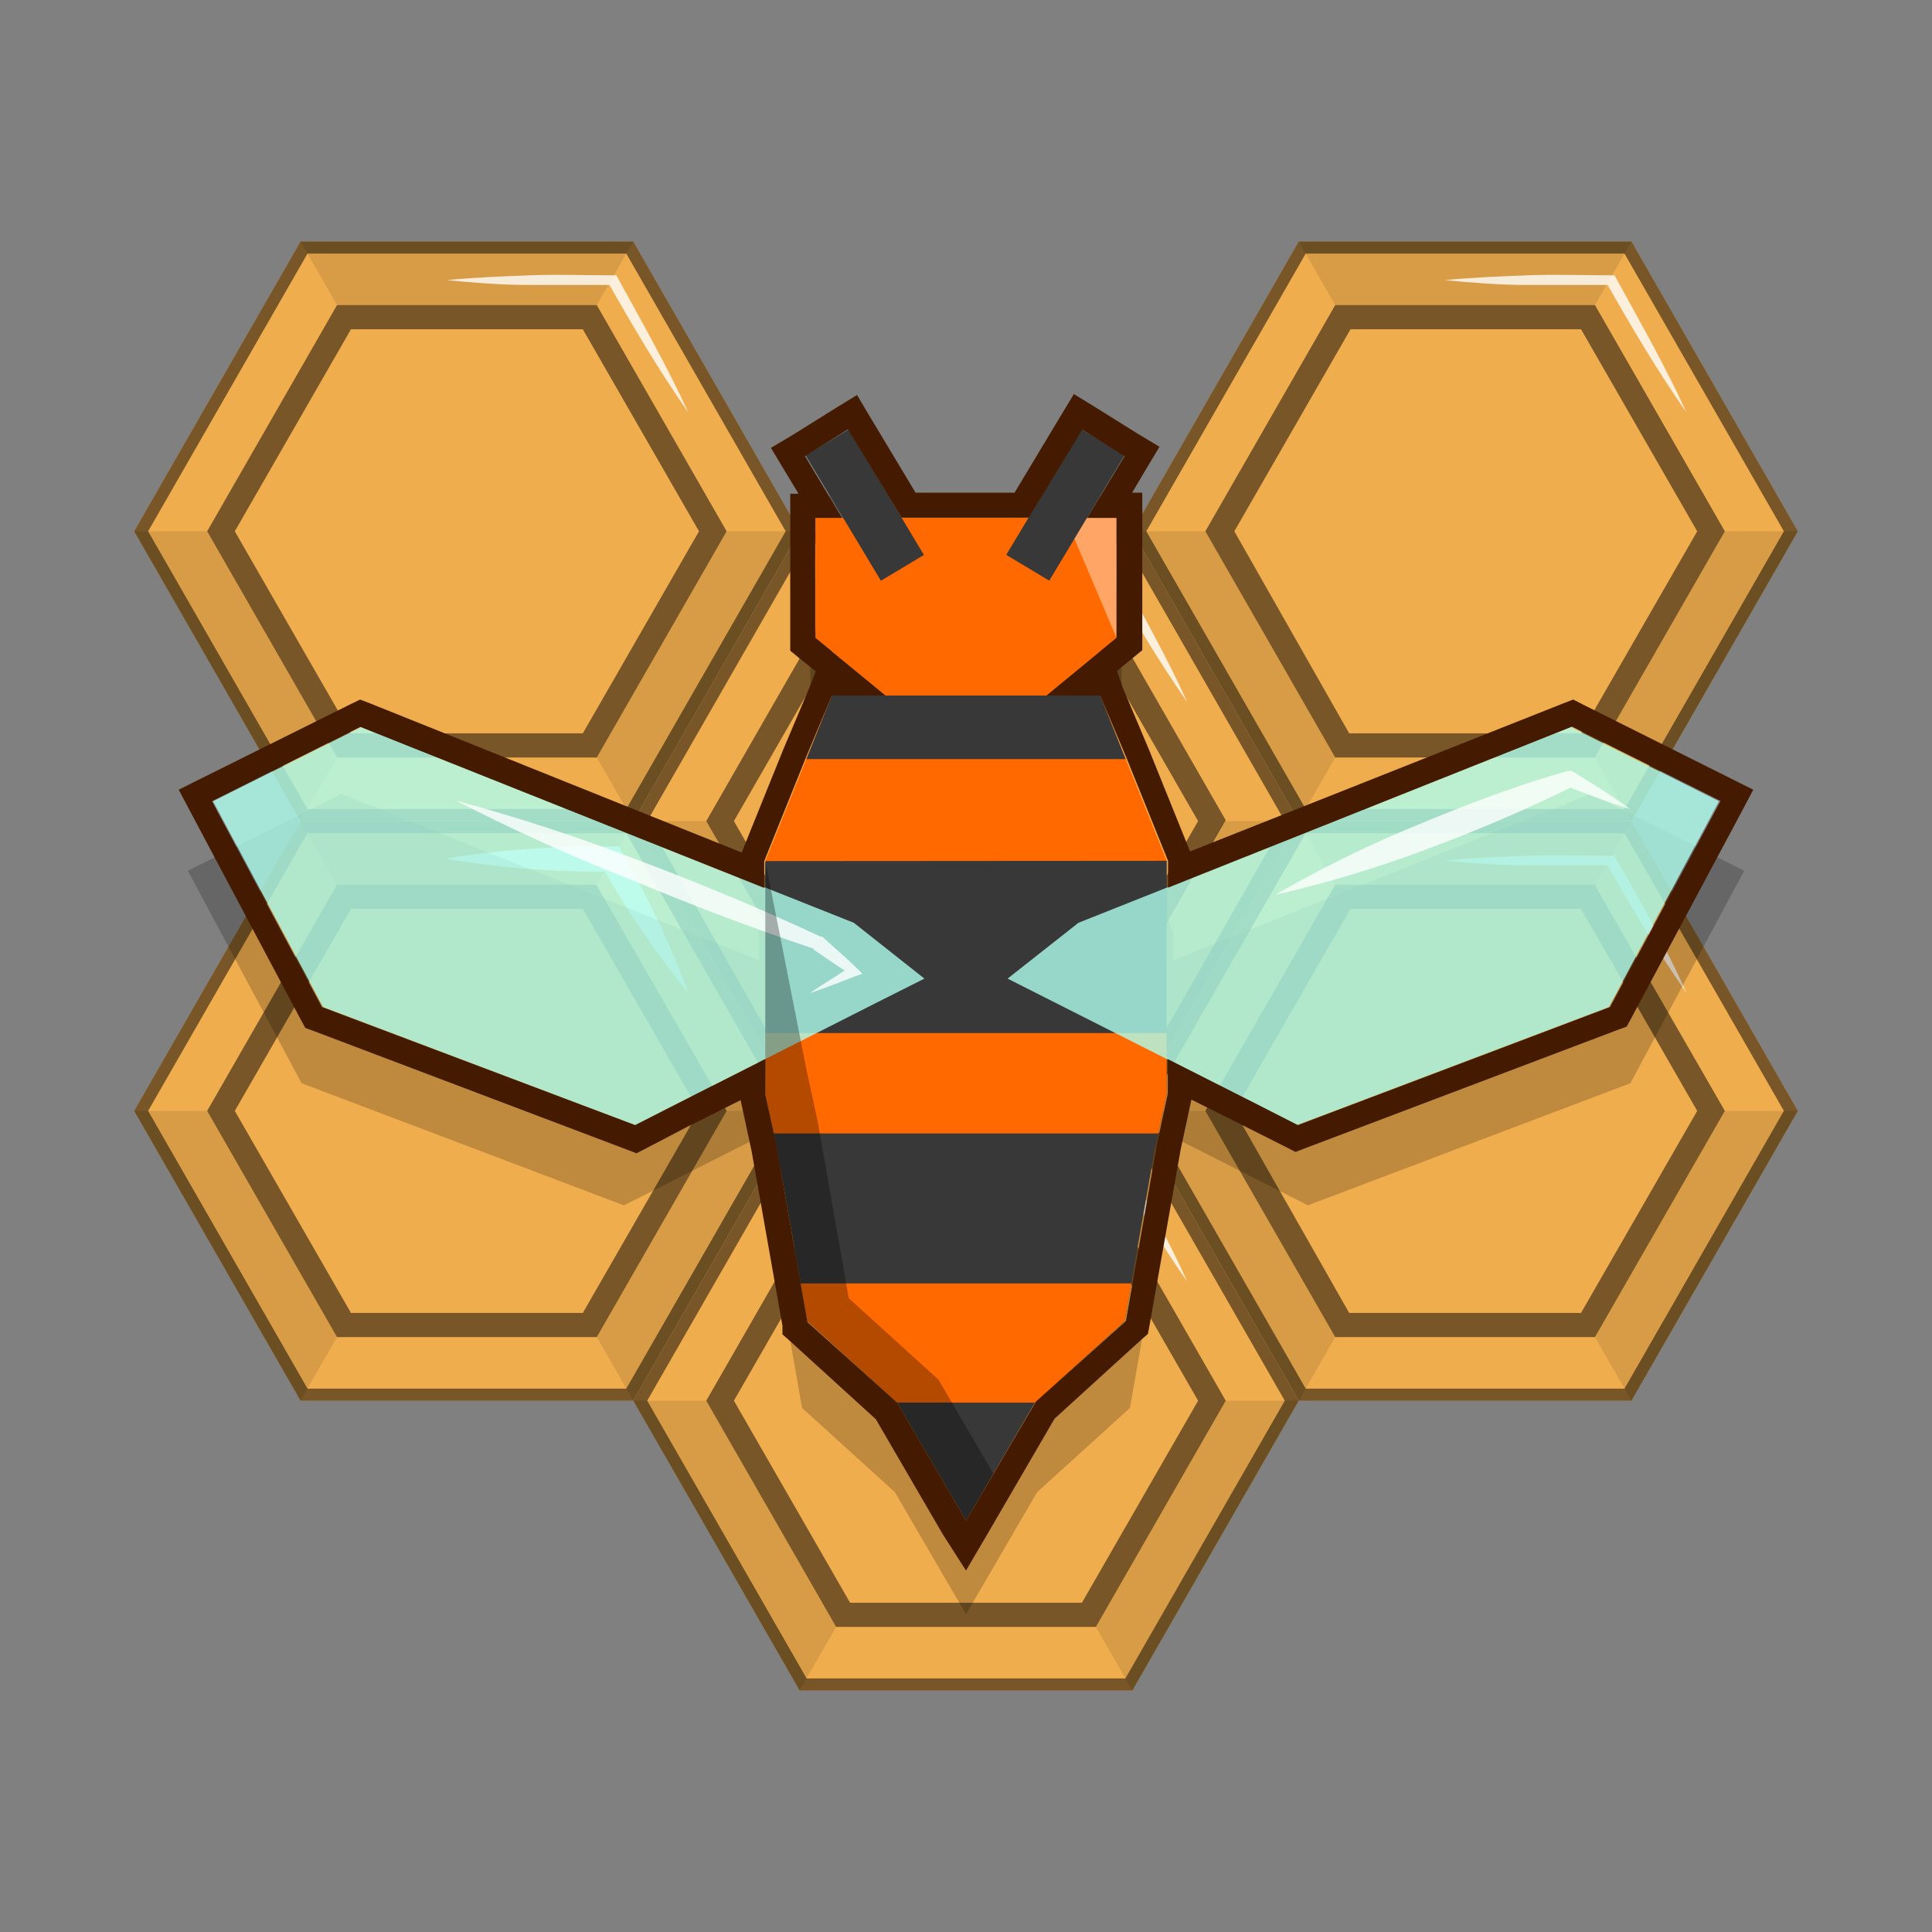
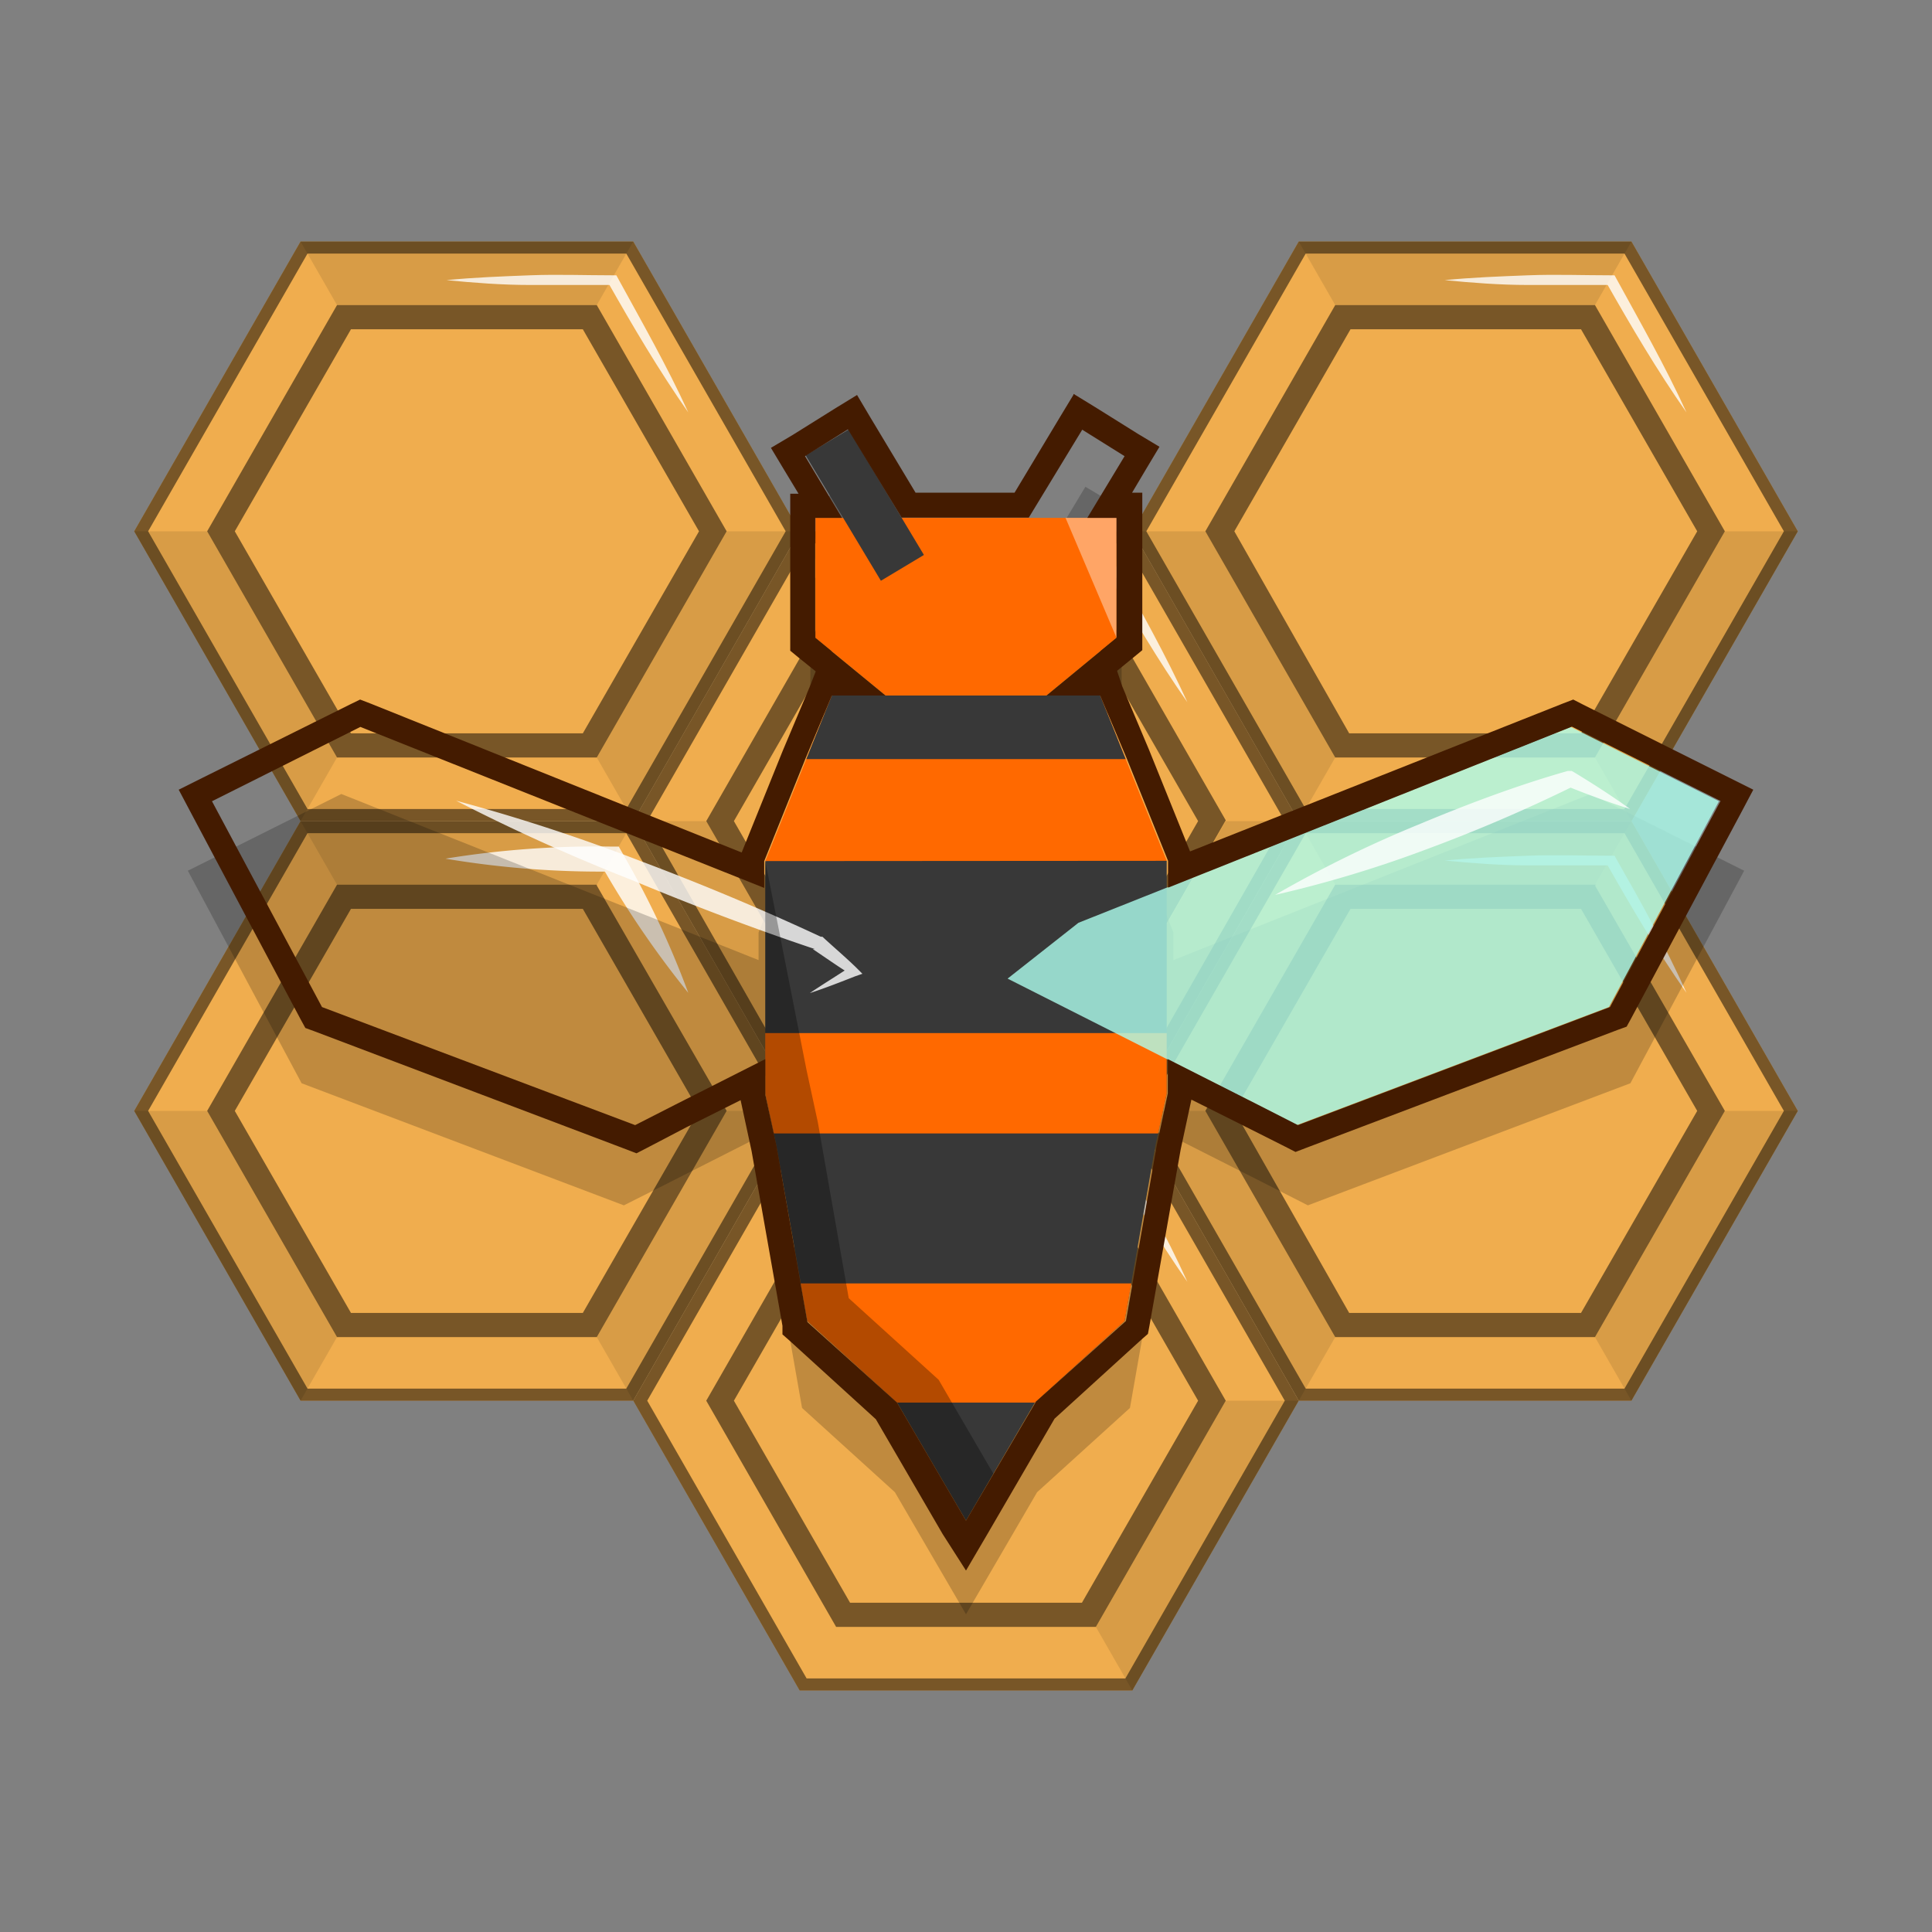
<svg xmlns="http://www.w3.org/2000/svg" viewBox="0 0 72 72">
  <rect x="0" y="0" width="72" height="72" fill="#808080" stroke="none" />
  <title>Bounty Bee - Level</title>
  <polygon points="23.6 30.6 11.2 30.6 5 41.4 11.2 52.2 23.6 52.2 29.8 41.4 23.6 30.6" style="fill:#f0ad4e" />
  <polygon points="12.56 32.97 22.24 32.97 22.24 32.97 23.6 30.6 11.2 30.6 12.56 32.97 12.56 32.97" style="opacity:0.1" />
  <polygon points="27.08 41.4 22.24 49.83 22.24 49.83 23.6 52.2 29.8 41.4 27.08 41.4" style="opacity:0.1" />
  <polygon points="12.56 49.83 7.72 41.4 5 41.4 11.2 52.2 12.56 49.83 12.56 49.83" style="opacity:0.1" />
  <g style="opacity:0.5">
    <path d="M23.34,31.05,29.28,41.4,23.34,51.75H11.46L5.52,41.4l5.94-10.35H23.34m.26-.45H11.2L5,41.4l6.2,10.8H23.6l6.2-10.8L23.6,30.6Z" />
  </g>
  <g style="opacity:0.5">
    <path d="M21.72,33.87l4.33,7.53-4.33,7.53H13.08L8.75,41.4l4.33-7.53h8.64m.52-.9H12.56L7.72,41.4l4.84,8.43h9.68l4.84-8.43L22.24,33Z" />
  </g>
  <g style="opacity:0.8">
    <path d="M25.65,37a35.24,35.24,0,0,1-3.24-4.75l.39.23A35,35,0,0,1,16.6,32a35,35,0,0,1,6.2-.45h.26l.13.23A33.81,33.81,0,0,1,25.65,37Z" style="fill:#fff" />
  </g>
  <polygon points="42.2 19.8 29.8 19.8 23.6 30.6 29.8 41.4 42.2 41.4 48.4 30.6 42.2 19.8" style="fill:#f0ad4e" />
  <polygon points="31.16 22.17 40.84 22.17 40.84 22.17 42.2 19.8 29.8 19.8 31.16 22.17 31.16 22.17" style="opacity:0.1" />
  <polygon points="45.68 30.6 40.84 39.03 40.84 39.03 42.2 41.4 48.4 30.6 45.68 30.6" style="opacity:0.1" />
  <polygon points="31.16 39.03 26.32 30.6 23.6 30.6 29.8 41.4 31.16 39.03 31.16 39.03" style="opacity:0.1" />
  <g style="opacity:0.5">
    <path d="M41.94,20.25,47.88,30.6,41.94,41H30.06L24.12,30.6l5.94-10.35H41.94m.26-.45H29.8L23.6,30.6l6.2,10.8H42.2l6.2-10.8L42.2,19.8Z" />
  </g>
  <g style="opacity:0.5">
    <path d="M40.32,23.07l4.33,7.53-4.33,7.53H31.68L27.35,30.6l4.33-7.53h8.64m.52-.9H31.16L26.32,30.6,31.16,39h9.68l4.84-8.43-4.84-8.43Z" />
  </g>
  <g style="opacity:0.8">
    <path d="M44.25,26.17c-1.1-1.57-2.07-3.22-3-4.86l.19.11c-1,0-2.07,0-3.1,0s-2.07-.08-3.1-.18c1-.1,2.07-.14,3.1-.18s2.07,0,3.1,0h.13l.06.11C42.52,22.76,43.45,24.42,44.25,26.17Z" style="fill:#fff" />
  </g>
  <polygon points="23.6 9 11.2 9 5 19.8 11.2 30.6 23.6 30.6 29.8 19.8 23.6 9" style="fill:#f0ad4e" />
  <polygon points="12.56 11.37 22.24 11.37 22.24 11.37 23.6 9 11.2 9 12.56 11.37 12.56 11.37" style="opacity:0.1" />
  <polygon points="27.08 19.8 22.24 28.23 22.24 28.23 23.6 30.6 29.8 19.8 27.08 19.8" style="opacity:0.1" />
  <polygon points="12.56 28.23 7.72 19.8 5 19.8 11.2 30.6 12.56 28.23 12.56 28.23" style="opacity:0.1" />
  <g style="opacity:0.5">
    <path d="M23.34,9.45,29.28,19.8,23.34,30.15H11.46L5.52,19.8,11.46,9.45H23.34M23.6,9H11.2L5,19.8l6.2,10.8H23.6l6.2-10.8L23.6,9Z" />
  </g>
  <g style="opacity:0.5">
    <path d="M21.72,12.27l4.33,7.53-4.33,7.53H13.08L8.75,19.8l4.33-7.53h8.64m.52-.9H12.56L7.72,19.8l4.84,8.43h9.68l4.84-8.43-4.84-8.43Z" />
  </g>
  <g style="opacity:0.8">
    <path d="M25.65,15.37c-1.1-1.57-2.07-3.22-3-4.86l.19.11c-1,0-2.07,0-3.1,0s-2.07-.08-3.1-.18c1-.1,2.07-.14,3.1-.18s2.07,0,3.1,0h.13l.06.11C23.92,12,24.85,13.62,25.65,15.37Z" style="fill:#fff" />
  </g>
  <polygon points="60.8 9 48.4 9 42.2 19.8 48.4 30.6 60.8 30.6 67 19.8 60.8 9" style="fill:#f0ad4e" />
  <polygon points="49.76 11.37 59.44 11.37 59.44 11.37 60.8 9 48.4 9 49.76 11.37 49.76 11.37" style="opacity:0.1" />
  <polygon points="64.28 19.8 59.44 28.23 59.44 28.23 60.8 30.6 67 19.8 64.28 19.8" style="opacity:0.1" />
  <polygon points="49.76 28.23 44.92 19.8 42.2 19.8 48.4 30.6 49.76 28.23 49.76 28.23" style="opacity:0.1" />
  <g style="opacity:0.5">
    <path d="M60.54,9.45,66.48,19.8,60.54,30.15H48.66L42.72,19.8,48.66,9.45H60.54M60.8,9H48.4L42.2,19.8l6.2,10.8H60.8L67,19.8,60.8,9Z" />
  </g>
  <g style="opacity:0.5">
    <path d="M58.92,12.27l4.33,7.53-4.33,7.53H50.28L46,19.8l4.33-7.53h8.64m.52-.9H49.76L44.92,19.8l4.84,8.43h9.68l4.84-8.43-4.84-8.43Z" />
  </g>
  <g style="opacity:0.8">
    <path d="M62.85,15.37c-1.1-1.57-2.07-3.22-3-4.86l.19.11c-1,0-2.07,0-3.1,0s-2.07-.08-3.1-.18c1-.1,2.07-.14,3.1-.18s2.07,0,3.1,0h.13l.06.11C61.12,12,62.05,13.62,62.85,15.37Z" style="fill:#fff" />
  </g>
  <polygon points="60.8 30.6 48.4 30.6 42.2 41.4 48.4 52.2 60.8 52.2 67 41.4 60.8 30.6" style="fill:#f0ad4e" />
  <polygon points="49.76 32.97 59.44 32.97 59.44 32.97 60.8 30.6 48.4 30.6 49.76 32.97 49.76 32.97" style="opacity:0.1" />
  <polygon points="64.28 41.4 59.44 49.83 59.44 49.83 60.8 52.2 67 41.4 64.28 41.4" style="opacity:0.1" />
  <polygon points="49.76 49.83 44.92 41.4 42.2 41.4 48.4 52.2 49.76 49.83 49.76 49.83" style="opacity:0.1" />
  <g style="opacity:0.5">
    <path d="M60.54,31.05,66.48,41.4,60.54,51.75H48.66L42.72,41.4l5.94-10.35H60.54m.26-.45H48.4L42.2,41.4l6.2,10.8H60.8L67,41.4,60.8,30.6Z" />
  </g>
  <g style="opacity:0.5">
    <path d="M58.92,33.87l4.33,7.53-4.33,7.53H50.28L46,41.4l4.33-7.53h8.64m.52-.9H49.76L44.92,41.4l4.84,8.43h9.68l4.84-8.43L59.44,33Z" />
  </g>
  <g style="opacity:0.8">
    <path d="M62.85,37c-1.1-1.57-2.07-3.22-3-4.86l.19.11c-1,0-2.07,0-3.1,0s-2.07-.08-3.1-.18c1-.1,2.07-.14,3.1-.18s2.07,0,3.1,0h.13l.06.11C61.12,33.56,62.05,35.22,62.85,37Z" style="fill:#fff" />
  </g>
  <polygon points="42.2 41.4 29.8 41.4 23.6 52.2 29.8 63 42.2 63 48.4 52.2 42.2 41.4" style="fill:#f0ad4e" />
  <polygon points="31.16 43.77 40.84 43.77 40.84 43.77 42.2 41.4 29.8 41.4 31.16 43.77 31.16 43.77" style="opacity:0.1" />
  <polygon points="45.68 52.2 40.84 60.63 40.84 60.63 42.2 63 48.4 52.2 45.68 52.2" style="opacity:0.1" />
-   <polygon points="31.16 60.63 26.32 52.2 23.6 52.2 29.8 63 31.16 60.63 31.16 60.63" style="opacity:0.1" />
  <g style="opacity:0.5">
    <path d="M41.94,41.85,47.88,52.2,41.94,62.55H30.06L24.12,52.2l5.94-10.35H41.94m.26-.45H29.8L23.6,52.2,29.8,63H42.2l6.2-10.8L42.2,41.4Z" />
  </g>
  <g style="opacity:0.5">
    <path d="M40.32,44.67l4.33,7.53-4.33,7.53H31.68L27.35,52.2l4.33-7.53h8.64m.52-.9H31.16L26.32,52.2l4.84,8.43h9.68l4.84-8.43-4.84-8.43Z" />
  </g>
  <g style="opacity:0.8">
    <path d="M44.25,47.77c-1.1-1.57-2.07-3.22-3-4.86l.19.11c-1,0-2.07,0-3.1,0s-2.07-.08-3.1-.18c1-.1,2.07-.14,3.1-.18s2.07,0,3.1,0h.13l.06.11C42.52,44.36,43.45,46,44.25,47.77Z" style="fill:#fff" />
  </g>
  <g style="opacity:0.2">
    <polygon points="59.28 29.59 43.73 35.78 43.73 34.75 42.15 30.82 42.15 30.82 41.16 28.38 40.17 28.38 39.1 28.38 41.8 26.15 41.8 21.53 40.67 21.53 42.11 19.13 40.45 18.14 38.41 21.53 36 21.53 33.51 21.53 31.48 18.14 29.82 19.13 31.26 21.53 30.2 21.53 30.2 26.15 32.91 28.38 31.83 28.38 30.84 28.38 29.85 30.82 29.85 30.82 28.27 34.75 28.27 35.78 12.72 29.59 7 32.45 11.24 40.37 23.25 44.92 24.82 44.13 24.82 44.13 28.27 42.38 28.27 43.7 28.7 45.7 29.89 52.47 33.35 55.61 36 60.16 38.65 55.61 42.11 52.47 43.3 45.7 43.73 43.7 43.73 42.38 47.19 44.13 47.19 44.13 48.74 44.92 60.76 40.37 65 32.45 59.28 29.59" />
  </g>
  <polygon points="31 25.92 31.97 25.92 40.03 25.92 41 25.92 43.48 32.08 39.99 33.48 39.81 33.55 36 36.54 32.19 33.55 28.52 32.09 31 25.92" style="fill:#ff6900" />
  <polygon points="30.39 23.77 30.39 19.3 36 19.3 41.61 19.3 41.61 23.77 36 28.38 30.39 23.77" style="fill:#ff6900" />
  <polygon points="43.06 42.68 43.48 40.75 43.48 32.08 28.52 32.09 28.52 40.75 28.93 42.68 30.09 49.23 33.43 52.27 36 56.67 38.57 52.27 41.91 49.23 43.06 42.68" style="fill:#383838" />
  <polygon points="28.52 38.5 28.52 40.75 28.84 42.24 43.16 42.24 43.48 40.75 43.48 38.5 28.52 38.5" style="fill:#ff6900" />
  <polygon points="42.16 47.83 29.84 47.83 30.09 49.23 33.43 52.27 38.57 52.27 41.91 49.23 42.16 47.83" style="fill:#ff6900" />
  <polygon points="41.95 28.29 41 25.92 40.03 25.92 31.97 25.92 31 25.92 30.05 28.29 41.95 28.29" style="fill:#383838" />
-   <polygon points="23.67 41.93 12.04 37.53 7.94 29.86 13.47 27.09 31.82 34.39 34.45 36.47 32.7 37.35 25.18 41.16 25.18 41.16 23.67 41.93" style="fill:#aeffef;opacity:0.8" />
  <g style="opacity:0.8">
    <path d="M17,29.84A68,68,0,0,1,23.9,32.1c2.26.85,4.5,1.79,6.69,2.81l.06,0h0c.42.39.86.76,1.27,1.16l.22.22-.26.09c-.56.22-1.12.44-1.7.63.5-.34,1-.64,1.54-1l0,.31c-.49-.3-.95-.63-1.43-.95l.08,0c-2.3-.77-4.56-1.63-6.79-2.56A71.61,71.61,0,0,1,17,29.84Z" style="fill:#fff" />
  </g>
  <rect x="31.29" y="16.1" width="1.87" height="5.45" transform="translate(-5.09 19.26) rotate(-30.96)" style="fill:#383838" />
  <polygon points="41.61 23.77 41.61 19.3 39.71 19.3 41.61 23.77" style="fill:#fff;opacity:0.4" />
-   <rect x="36.98" y="17.89" width="5.45" height="1.87" transform="translate(3.13 43.18) rotate(-59.03)" style="fill:#383838" />
  <polygon points="59.96 37.53 48.33 41.93 46.83 41.16 46.83 41.16 37.55 36.47 40.19 34.39 58.53 27.09 64.06 29.86 59.96 37.53" style="fill:#aeffef;opacity:0.8" />
  <g style="opacity:0.8">
    <path d="M47.52,33.35a44,44,0,0,1,5.34-2.62c1.82-.76,3.67-1.46,5.57-2l.14,0,.09.05c.71.43,1.41.88,2.09,1.37-.8-.25-1.58-.54-2.35-.85h.24a58,58,0,0,1-5.45,2.34A43.9,43.9,0,0,1,47.52,33.35Z" style="fill:#fff" />
  </g>
  <polygon points="28.52 32.09 28.52 40.75 28.93 42.68 30.09 49.23 33.43 52.27 36 56.67 37.02 54.92 34.98 51.42 31.63 48.38 30.48 41.83 30.06 39.89 28.52 32.09" style="opacity:0.3" />
  <path d="M40.31,16l1.6,1L40.52,19.3h1.09v4.47L39,25.92h2l1,2.37,1.53,3.79v1l15.05-6,5.54,2.77L60,37.53l-11.63,4.4-1.51-.77h0l-3.34-1.69v1.28l-.41,1.93-1.15,6.55-3.35,3L36,56.67l-2.57-4.4-3.34-3-1.15-6.55-.42-1.93V39.47l-3.34,1.69h0l-1.51.77L12,37.53l-4.1-7.67,5.53-2.77,15.05,6v-1l1.53-3.8L31,25.92h2l-2.62-2.15V19.3h1L30,17l1.6-1,2,3.29h4.74l2-3.29M40,14.72l-.49.81-1.7,2.83H34.12l-1.7-2.83-.48-.81-.8.49-1.6,1-.81.48.48.8.55.91h-.31v5.85l.34.28.61.49h0l-.23.59-1,2.37-1.53,3.79L13.81,26.22l-.39-.15-.37.18L7.52,29l-.86.43.45.85L11.21,38l.17.31.33.12,11.62,4.4.39.15.37-.19L25.6,42l2-1,.41,1.9,1.15,6.51,0,.32.24.21,3.24,2.95,2.49,4.28L36,58.53l.81-1.38,2.49-4.28,3.24-2.95.24-.21.06-.32L44,42.84l.4-1.86,2,1,1.51.76.37.19.39-.15,11.62-4.4.33-.12.17-.31,4.1-7.67.45-.85L64.48,29,59,26.26l-.37-.19-.39.15L44.35,31.73l-1.53-3.79-1-2.37L41.63,25h0l.6-.49.34-.28V18.36h-.38l.54-.91.48-.8-.8-.48-1.6-1-.8-.49Z" style="fill:#441b00" />
</svg>